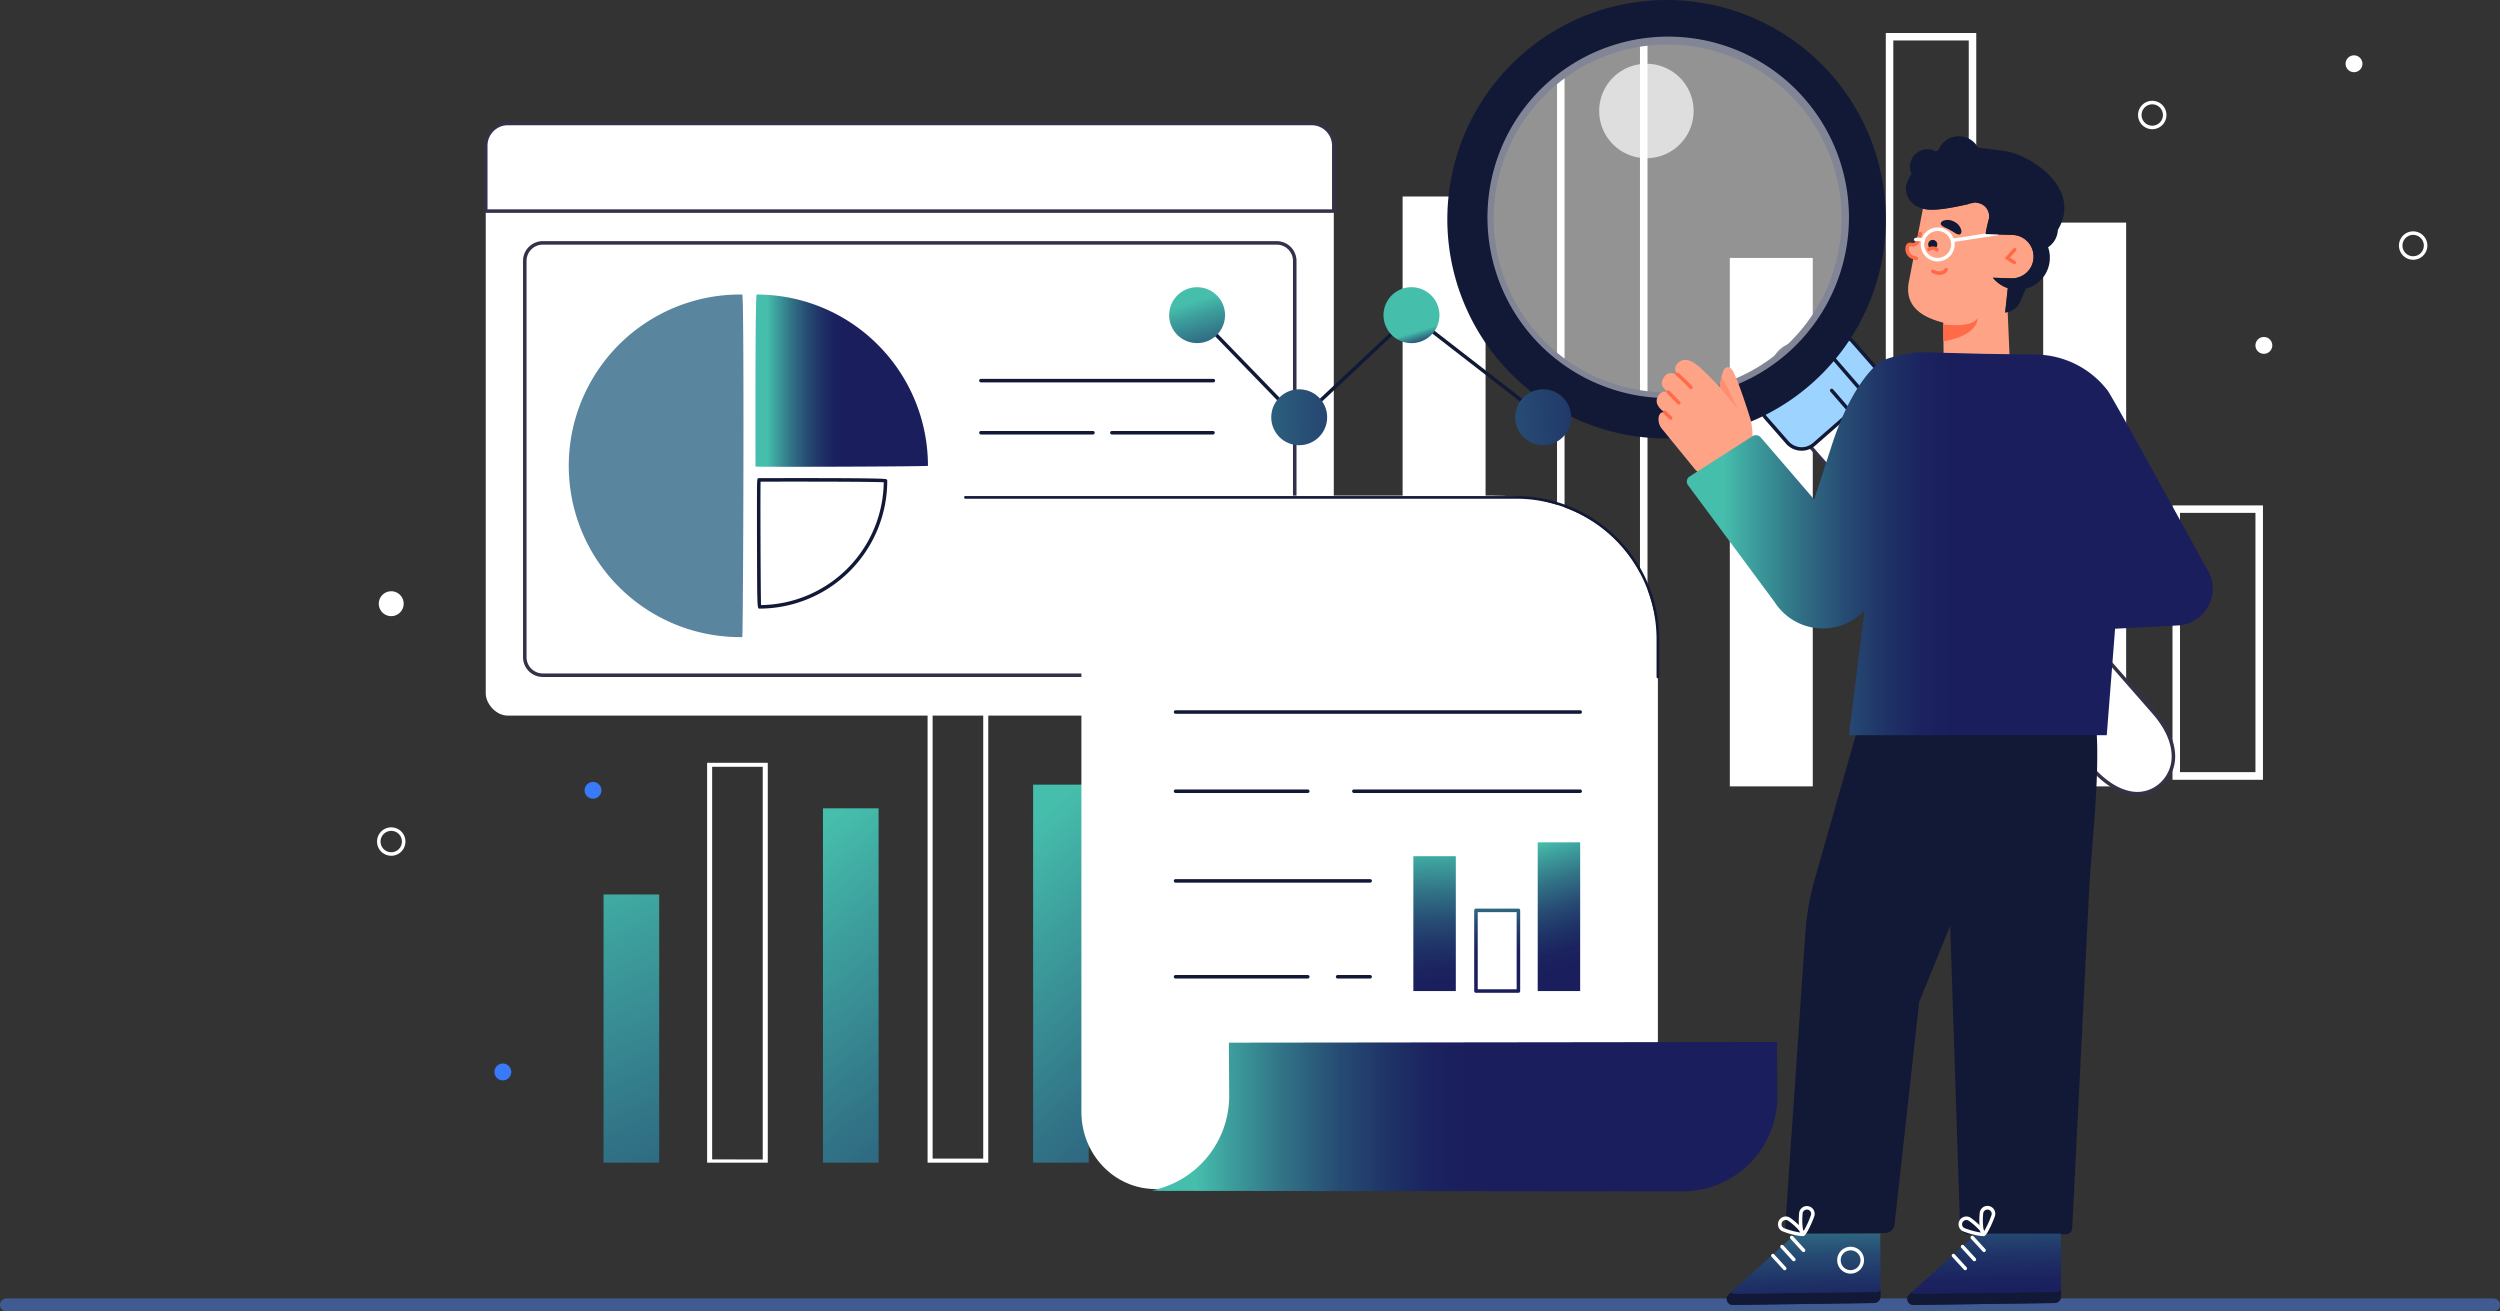
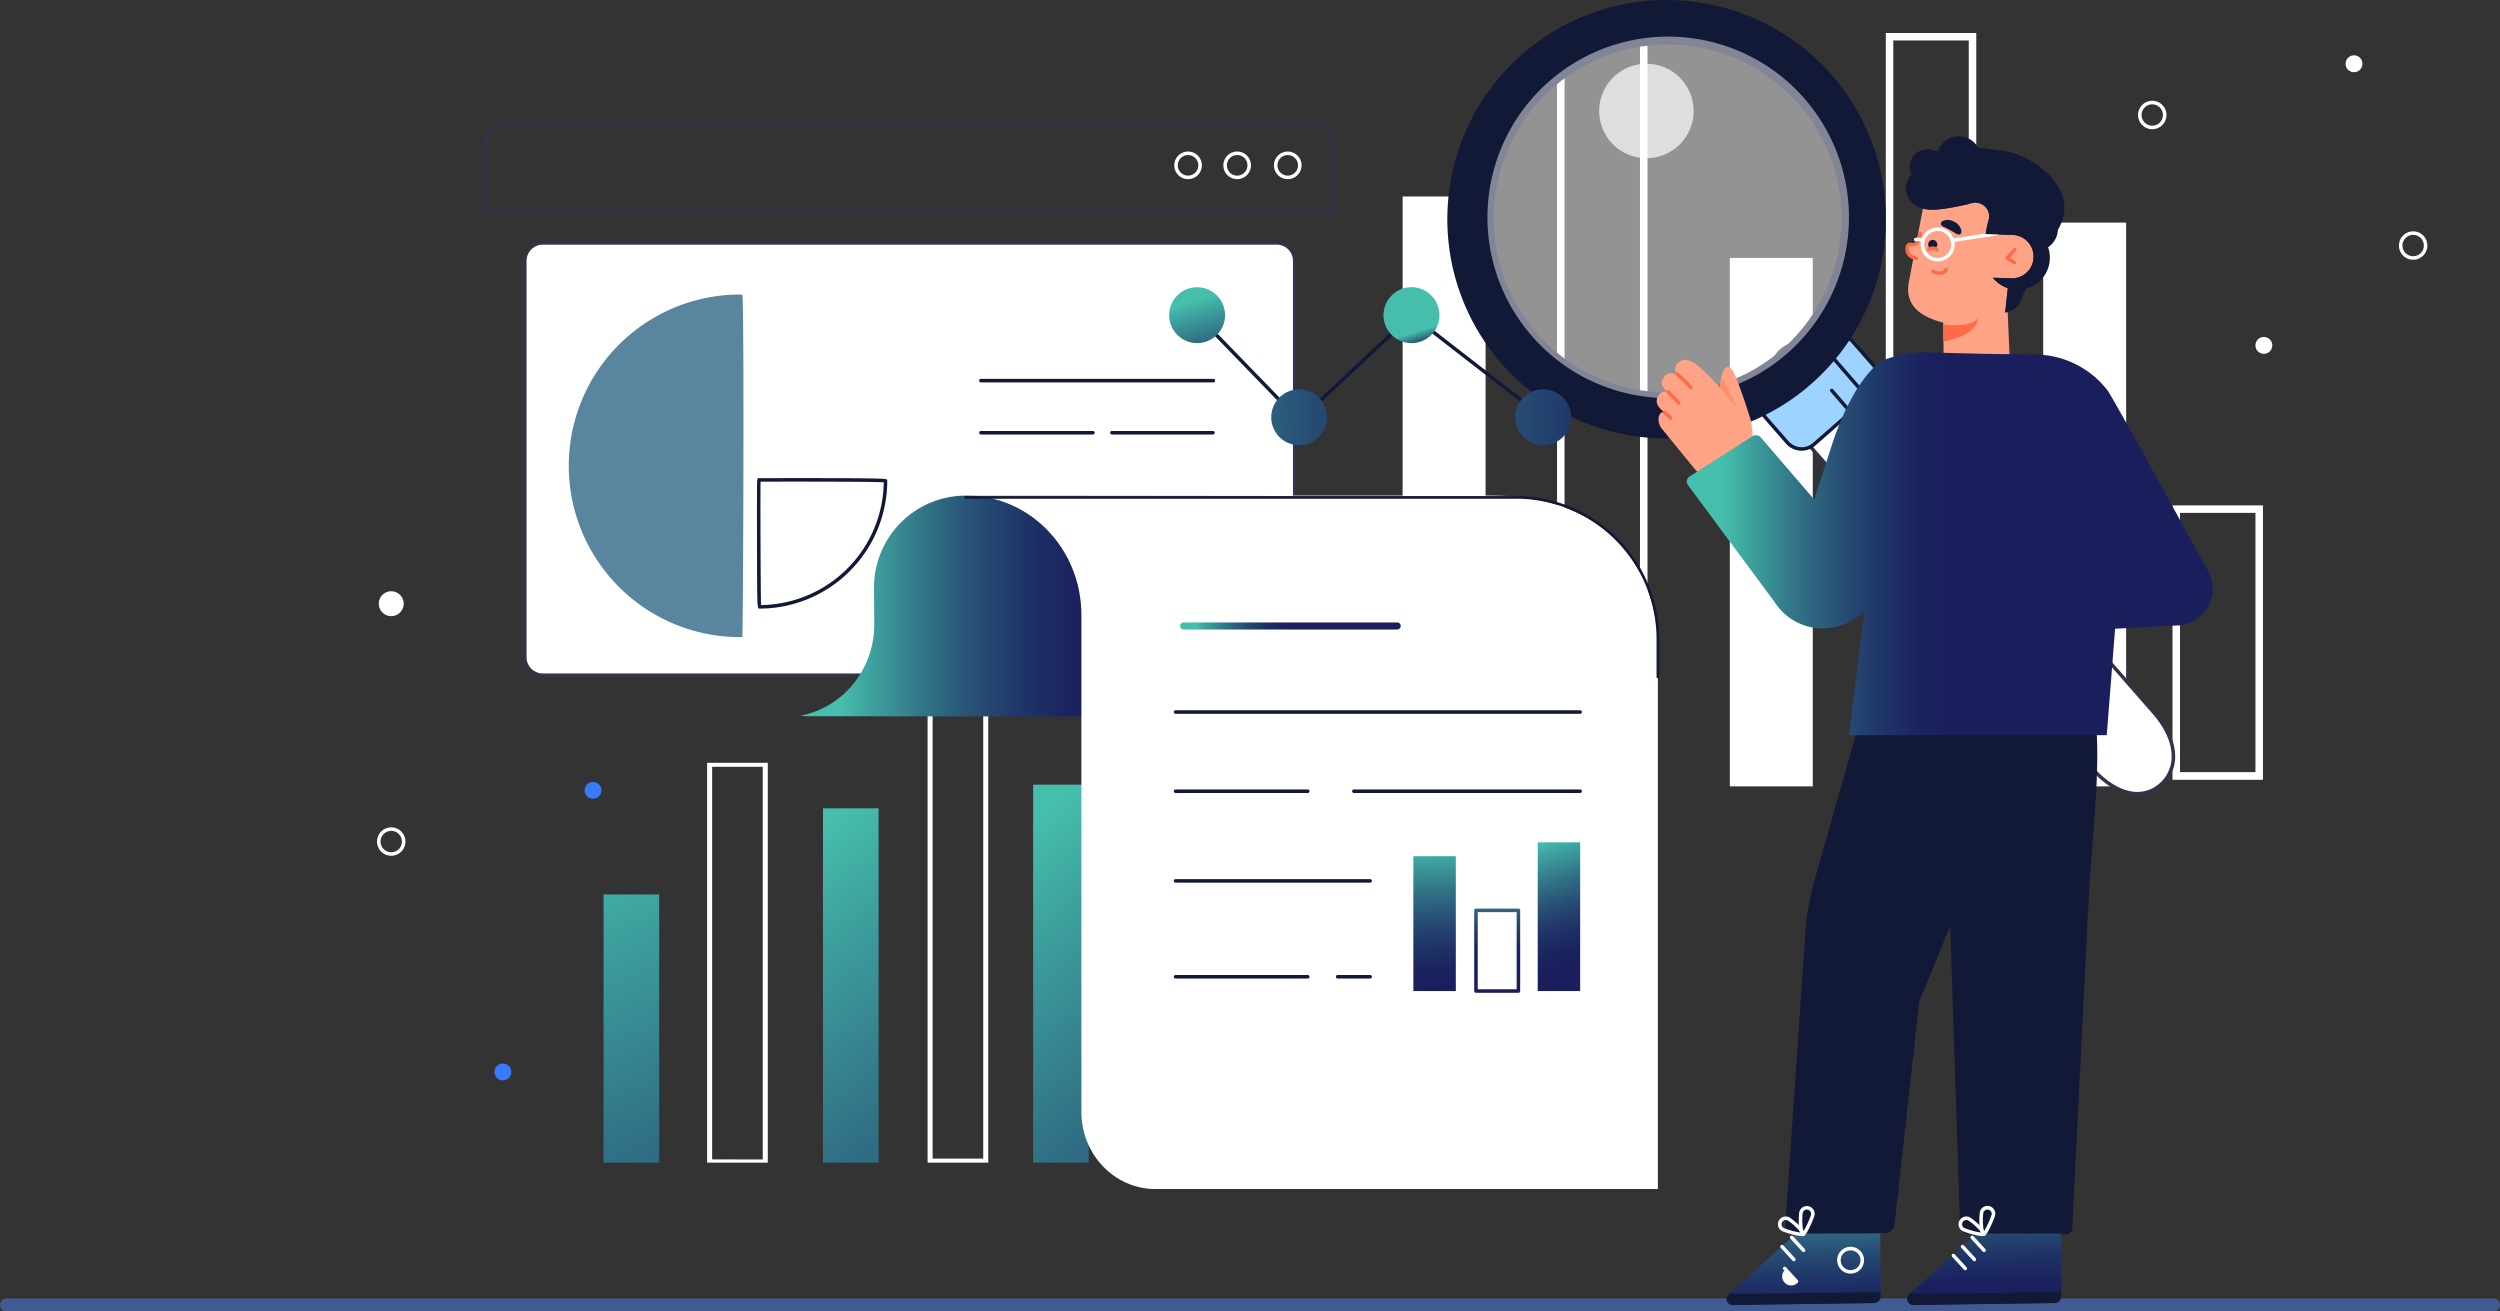
<svg xmlns="http://www.w3.org/2000/svg" xmlns:xlink="http://www.w3.org/1999/xlink" width="707.833" height="371.31" viewBox="0 0 707.833 371.31">
  <rect x="0" y="0" width="707.833" height="371.31" fill="#333333" stroke="none" />
  <defs>
    <linearGradient id="linear-gradient" x1="0.369" y1="-0.904" x2="1.171" y2="7.701" gradientUnits="objectBoundingBox">
      <stop offset="0.069" stop-color="#46beac" />
      <stop offset="0.12" stop-color="#3da09d" />
      <stop offset="0.21" stop-color="#317286" />
      <stop offset="0.296" stop-color="#274d74" />
      <stop offset="0.376" stop-color="#1f3367" />
      <stop offset="0.447" stop-color="#1b235f" />
      <stop offset="0.503" stop-color="#1a1e5d" />
    </linearGradient>
    <linearGradient id="linear-gradient-2" x1="0.385" y1="-0.373" x2="1.187" y2="5.732" xlink:href="#linear-gradient" />
    <linearGradient id="linear-gradient-3" x1="0.383" y1="-0.453" x2="1.185" y2="6.06" xlink:href="#linear-gradient" />
    <linearGradient id="linear-gradient-4" x1="0.378" y1="-1.44" x2="0.674" y2="3.218" xlink:href="#linear-gradient" />
    <linearGradient id="linear-gradient-5" x1="0.4" y1="-1.1" x2="0.696" y2="3.559" xlink:href="#linear-gradient" />
    <linearGradient id="linear-gradient-6" x1="0" y1="0.5" x2="1" y2="0.5" xlink:href="#linear-gradient" />
    <linearGradient id="linear-gradient-12" x1="0.491" y1="-0.248" x2="0.521" y2="2.196" xlink:href="#linear-gradient" />
    <linearGradient id="linear-gradient-13" x1="0.487" y1="-0.527" x2="0.515" y2="1.743" xlink:href="#linear-gradient" />
    <linearGradient id="linear-gradient-14" x1="0.44" y1="-0.176" x2="0.622" y2="1.867" xlink:href="#linear-gradient" />
    <linearGradient id="linear-gradient-15" x1="0.329" y1="-0.058" x2="1.743" y2="4.546" xlink:href="#linear-gradient" />
    <linearGradient id="linear-gradient-16" x1="-0.002" y1="-1.134" x2="1.412" y2="3.47" gradientUnits="objectBoundingBox">
      <stop offset="0.419" stop-color="#46beac" />
      <stop offset="0.429" stop-color="#3da09d" />
      <stop offset="0.446" stop-color="#317286" />
      <stop offset="0.463" stop-color="#274d74" />
      <stop offset="0.478" stop-color="#1f3367" />
      <stop offset="0.492" stop-color="#1b235f" />
      <stop offset="0.503" stop-color="#1a1e5d" />
    </linearGradient>
    <linearGradient id="linear-gradient-17" x1="-0.306" y1="-4.138" x2="2.531" y2="12.195" xlink:href="#linear-gradient" />
    <linearGradient id="linear-gradient-18" x1="-0.433" y1="-4.873" x2="2.403" y2="11.459" xlink:href="#linear-gradient" />
  </defs>
  <g id="Group_774" data-name="Group 774" transform="translate(-760.667 -757.252)">
    <g id="Group_100" data-name="Group 100" transform="translate(0.5 0.5)">
      <path id="Path_44" data-name="Path 44" d="M1466.167,1128.062H762a1.833,1.833,0,0,1,0-3.666h704.168a1.833,1.833,0,0,1,0,3.666Z" fill="#405b91" />
    </g>
    <g id="Group_534" data-name="Group 534" transform="translate(0.5 0.5)">
      <g id="Group_486" data-name="Group 486">
        <g id="Group_481" data-name="Group 481">
          <rect id="Rectangle_94" data-name="Rectangle 94" width="15.75" height="75.941" transform="translate(931.056 1010.006)" fill="url(#linear-gradient)" />
          <rect id="Rectangle_95" data-name="Rectangle 95" width="15.75" height="107.039" transform="translate(1052.678 978.909)" fill="url(#linear-gradient-2)" />
          <rect id="Rectangle_96" data-name="Rectangle 96" width="15.749" height="100.331" transform="translate(993.179 985.617)" fill="url(#linear-gradient-3)" />
          <path id="Path_274" data-name="Path 274" d="M960.375,972.725v113.223h17.176V972.725Zm1.425,112.3V973.853h14.326v111.174Z" fill="#fff" />
          <path id="Path_275" data-name="Path 275" d="M1022.8,942.905v143.043h17.176V942.905Zm1.425,141.879V944.331h14.326v140.453Z" fill="#fff" />
        </g>
        <g id="Group_482" data-name="Group 482">
          <rect id="Rectangle_97" data-name="Rectangle 97" width="23.487" height="167.016" transform="translate(1157.293 812.386)" fill="#fff" />
          <rect id="Rectangle_98" data-name="Rectangle 98" width="23.487" height="159.622" transform="translate(1338.662 819.78)" fill="#fff" />
          <rect id="Rectangle_99" data-name="Rectangle 99" width="23.486" height="149.618" transform="translate(1249.935 829.783)" fill="#fff" />
          <path id="Path_276" data-name="Path 276" d="M1201.016,766.09V979.4h25.613V766.09Zm2.125,211.577V768.216H1224.5V977.667Z" fill="#fff" />
          <path id="Path_277" data-name="Path 277" d="M1294.1,766.09V979.4h25.613V766.09Zm2.125,211.577V768.216h21.363V977.667Z" fill="#fff" />
          <path id="Path_278" data-name="Path 278" d="M1375.273,899.845v77.686h25.614V899.845Zm2.125,75.521v-73.4h21.363v73.4Z" fill="#fff" />
        </g>
        <g id="Group_485" data-name="Group 485">
          <g id="Group_483" data-name="Group 483">
            <path id="Path_279" data-name="Path 279" d="M1403.528,854.543a2.383,2.383,0,1,1-2.384-2.383A2.383,2.383,0,0,1,1403.528,854.543Z" fill="#fff" />
            <path id="Path_280" data-name="Path 280" d="M1429.051,774.807a2.384,2.384,0,1,1-2.384-2.384A2.384,2.384,0,0,1,1429.051,774.807Z" fill="#fff" />
            <path id="Path_281" data-name="Path 281" d="M1369.541,793.335a4.022,4.022,0,1,1,4.022-4.022A4.026,4.026,0,0,1,1369.541,793.335Zm0-7.043a3.022,3.022,0,1,0,3.022,3.021A3.025,3.025,0,0,0,1369.541,786.292Z" fill="#fff" />
            <path id="Path_282" data-name="Path 282" d="M1443.411,830.3a4.022,4.022,0,1,1,4.021-4.022A4.027,4.027,0,0,1,1443.411,830.3Zm0-7.044a3.022,3.022,0,1,0,3.021,3.022A3.026,3.026,0,0,0,1443.411,823.257Z" fill="#fff" />
          </g>
          <g id="Group_484" data-name="Group 484">
            <path id="Path_283" data-name="Path 283" d="M904.926,1060.257a2.384,2.384,0,1,1-2.384-2.384A2.383,2.383,0,0,1,904.926,1060.257Z" fill="#397afa" />
            <circle id="Ellipse_6" data-name="Ellipse 6" cx="2.384" cy="2.384" r="2.384" transform="translate(925.681 978.136)" fill="#397afa" />
            <path id="Path_284" data-name="Path 284" d="M870.938,999.048a4.022,4.022,0,1,1,4.023-4.021A4.024,4.024,0,0,1,870.938,999.048Zm0-7.044a3.022,3.022,0,1,0,3.023,3.023A3.025,3.025,0,0,0,870.938,992Z" fill="#fff" />
            <path id="Path_285" data-name="Path 285" d="M874.46,927.68a3.522,3.522,0,1,1-3.521-3.522A3.521,3.521,0,0,1,874.46,927.68Z" fill="#fff" />
          </g>
        </g>
      </g>
      <g id="Group_519" data-name="Group 519">
        <g id="Group_496" data-name="Group 496">
          <g id="Group_495" data-name="Group 495">
            <g id="Group_492" data-name="Group 492">
              <g id="Group_487" data-name="Group 487">
                <path id="Path_286" data-name="Path 286" d="M1371.922,978.945h0c4.9-4.288,5.311-12.181-1.912-20.431l-83.539-95.4c-7.225-8.25-17.051-11.462-21.948-7.174h0c-4.9,4.288-3.01,14.452,4.214,22.7l83.539,95.4C1359.5,982.292,1367.025,983.233,1371.922,978.945Z" fill="#fff" />
                <path id="Path_287" data-name="Path 287" d="M1365.363,981.958a11.857,11.857,0,0,1-2.5-.274c-3.678-.792-7.47-3.32-10.966-7.313l-83.539-95.4c-7.393-8.445-9.263-18.945-4.167-23.408s15.26-1.222,22.652,7.221l83.539,95.4c3.475,3.968,5.419,8.118,5.625,12a11.086,11.086,0,0,1-3.759,9.132A10.257,10.257,0,0,1,1365.363,981.958Zm-95.276-127.433a7.756,7.756,0,0,0-5.235,1.786c-4.68,4.1-2.769,13.967,4.261,22l83.539,95.4c3.354,3.83,6.958,6.248,10.425,6.995a9.454,9.454,0,0,0,8.516-2.138h0a10.111,10.111,0,0,0,3.418-8.327c-.193-3.659-2.052-7.6-5.377-11.4l-83.54-95.4C1281.142,857.784,1274.95,854.525,1270.087,854.525Z" fill="#353148" />
              </g>
              <g id="Group_491" data-name="Group 491">
                <g id="Group_488" data-name="Group 488">
                  <path id="Rectangle_100" data-name="Rectangle 100" d="M5.374,0H27.368a5.373,5.373,0,0,1,5.373,5.373v9.261a5.375,5.375,0,0,1-5.375,5.375H5.374A5.374,5.374,0,0,1,0,14.635V5.374A5.374,5.374,0,0,1,5.374,0Z" transform="translate(1294.391 864.505) rotate(138.794)" fill="#9dd3ff" />
                  <path id="Path_288" data-name="Path 288" d="M1270.269,884.365c-.132,0-.264-.005-.4-.013a5.828,5.828,0,0,1-4.03-1.993l-6.1-6.967a5.88,5.88,0,0,1,.551-8.288l16.545-14.487a5.872,5.872,0,0,1,8.289.549l6.1,6.966a5.87,5.87,0,0,1-.549,8.287l-16.547,14.491A5.831,5.831,0,0,1,1270.269,884.365Zm10.431-32.2a4.839,4.839,0,0,0-3.2,1.208l-16.545,14.486a4.88,4.88,0,0,0-.457,6.878l6.1,6.968a4.875,4.875,0,0,0,6.879.457l16.548-14.491a4.872,4.872,0,0,0,.455-6.876l-6.1-6.966a4.842,4.842,0,0,0-3.345-1.653C1280.919,852.165,1280.809,852.161,1280.7,852.161Zm-6.9,30.373h0Z" fill="#121936" />
                </g>
                <g id="Group_489" data-name="Group 489">
                  <line id="Line_1" data-name="Line 1" x2="10.748" y2="12.408" transform="translate(1277.791 856.482)" fill="#708cf5" />
                  <path id="Path_289" data-name="Path 289" d="M1288.539,869.39a.5.5,0,0,1-.378-.173l-10.748-12.408a.5.5,0,1,1,.756-.654l10.748,12.408a.5.5,0,0,1-.378.827Z" fill="#121936" />
                </g>
                <g id="Group_490" data-name="Group 490">
                  <line id="Line_2" data-name="Line 2" x2="5.374" y2="6.204" transform="translate(1278.795 867.311)" fill="#708cf5" />
                  <path id="Path_290" data-name="Path 290" d="M1284.169,874.015a.5.5,0,0,1-.378-.173l-5.374-6.2a.5.5,0,1,1,.756-.654l5.374,6.2a.5.5,0,0,1-.378.827Z" fill="#121936" />
                </g>
              </g>
            </g>
            <g id="Group_494" data-name="Group 494">
              <g id="Group_493" data-name="Group 493">
                <path id="Path_291" data-name="Path 291" d="M1185.329,859.717a62.073,62.073,0,1,0,5.808-87.591A62.072,62.072,0,0,0,1185.329,859.717Zm14.559-78.161a49.243,49.243,0,1,1-4.607,69.487A49.244,49.244,0,0,1,1199.888,781.556Z" fill="#121936" />
              </g>
            </g>
            <path id="Path_292" data-name="Path 292" d="M1193.989,852.009a51.177,51.177,0,1,0,4.789-72.217A51.178,51.178,0,0,0,1193.989,852.009Z" fill="#fff" opacity="0.47" />
            <path id="Path_293" data-name="Path 293" d="M1216.259,796.982a13.369,13.369,0,1,0,1.251-18.865A13.37,13.37,0,0,0,1216.259,796.982Z" fill="#fff" opacity="0.69" />
          </g>
        </g>
        <g id="Group_499" data-name="Group 499">
          <path id="Path_294" data-name="Path 294" d="M1350.749,945.029c-.146-.581-57.708-6.321-57.708-6.321l-19.034,66.9a75.692,75.692,0,0,0-2.776,16.591l-5.589,81.527a2.3,2.3,0,0,0,2.326,2.46l25.929-.321a2.736,2.736,0,0,0,2.685-2.433l6.978-63.012,8.778-21.543,2.774,84.816a2.618,2.618,0,0,0,2.653,2.533l27.383-.009a1.732,1.732,0,0,0,1.725-1.579q2.338-46.737,4.678-93.476c.714-14.262,2.577-28.476,2.409-42.776A98.13,98.13,0,0,0,1350.749,945.029Z" fill="#121936" />
          <g id="Group_497" data-name="Group 497">
            <path id="Path_295" data-name="Path 295" d="M1319.842,1106.027l-1.262,1.087-17.829,16.115a1.725,1.725,0,0,0,1.181,3.005l39.929-.553a1.9,1.9,0,0,0,1.877-1.968l-.071-17.678Z" fill="url(#linear-gradient-4)" />
            <path id="Path_296" data-name="Path 296" d="M1300.751,1123.229l.62-.561a1.661,1.661,0,0,0,1.169.452l39.929-.552a1.89,1.89,0,0,0,1.265-.515l0,1.66a1.9,1.9,0,0,1-1.877,1.968l-39.929.553A1.725,1.725,0,0,1,1300.751,1123.229Z" fill="#121936" />
            <path id="Path_297" data-name="Path 297" d="M1321.924,1111.263a.5.5,0,0,1-.37-.162l-3.343-3.649a.5.5,0,1,1,.738-.676l3.344,3.649a.5.5,0,0,1-.032.706A.49.49,0,0,1,1321.924,1111.263Z" fill="#fff" />
            <path id="Path_298" data-name="Path 298" d="M1319.178,1113.852a.5.5,0,0,1-.369-.162l-3.342-3.649a.5.5,0,1,1,.738-.676l3.343,3.649a.5.5,0,0,1-.032.707A.494.494,0,0,1,1319.178,1113.852Z" fill="#fff" />
            <path id="Path_299" data-name="Path 299" d="M1316.6,1116.4a.5.5,0,0,1-.369-.162l-3.343-3.65a.5.5,0,0,1,.739-.675l3.343,3.649a.5.5,0,0,1-.032.707A.5.5,0,0,1,1316.6,1116.4Z" fill="#fff" />
            <path id="Path_300" data-name="Path 300" d="M1321.861,1106.763l-.314-.106c-1.336-.679-.91-6.252-.84-6.623a2.209,2.209,0,1,1,4.344.8h0c-.132.721-2.093,5.384-2.965,5.814Zm1.016-7.537a1.215,1.215,0,0,0-1.188.989,18.2,18.2,0,0,0,.179,5.241,25.163,25.163,0,0,0,2.2-4.8h0a1.214,1.214,0,0,0-1.192-1.431Z" fill="#fff" />
            <path id="Path_301" data-name="Path 301" d="M1321.263,1106.728a20.965,20.965,0,0,1-5.477-1.436,2.209,2.209,0,1,1,2.239-3.809h0c.569.335,3.826,2.9,4.165,4.26a.9.9,0,0,1-.084.712C1321.988,1106.65,1321.681,1106.728,1321.263,1106.728Zm-4.356-4.551a1.235,1.235,0,0,0-.306.039,1.21,1.21,0,0,0-.308,2.215,22.132,22.132,0,0,0,4.9,1.326,16.892,16.892,0,0,0-3.671-3.413A1.208,1.208,0,0,0,1316.907,1102.177Z" fill="#fff" />
          </g>
          <g id="Group_498" data-name="Group 498">
            <path id="Path_302" data-name="Path 302" d="M1268.716,1106.027l-1.262,1.087-17.829,16.115a1.725,1.725,0,0,0,1.181,3.005l39.929-.553a1.9,1.9,0,0,0,1.878-1.968l-.072-17.678Z" fill="url(#linear-gradient-5)" />
            <path id="Path_303" data-name="Path 303" d="M1249.625,1123.229l.62-.561a1.664,1.664,0,0,0,1.169.452l39.929-.552a1.889,1.889,0,0,0,1.265-.515l.005,1.66a1.905,1.905,0,0,1-1.878,1.968l-39.929.553A1.725,1.725,0,0,1,1249.625,1123.229Z" fill="#121936" />
            <path id="Path_304" data-name="Path 304" d="M1284.125,1117.361a3.8,3.8,0,0,1-3.72-3.088h0a3.8,3.8,0,1,1,6.865,1.429,3.823,3.823,0,0,1-3.145,1.66Zm-2.738-3.275a2.8,2.8,0,1,0,2.226-3.267,2.779,2.779,0,0,0-2.226,3.267Z" fill="#fff" />
            <path id="Path_305" data-name="Path 305" d="M1270.8,1111.263a.5.5,0,0,1-.37-.162l-3.343-3.649a.5.5,0,0,1,.738-.676l3.344,3.649a.5.5,0,0,1-.032.706A.49.49,0,0,1,1270.8,1111.263Z" fill="#fff" />
            <path id="Path_306" data-name="Path 306" d="M1268.053,1113.852a.5.5,0,0,1-.369-.162l-3.343-3.649a.5.5,0,0,1,.738-.676l3.344,3.649a.5.5,0,0,1-.032.707A.494.494,0,0,1,1268.053,1113.852Z" fill="#fff" />
-             <path id="Path_307" data-name="Path 307" d="M1265.471,1116.4a.5.5,0,0,1-.369-.162l-3.343-3.65a.5.5,0,0,1,.739-.675l3.343,3.649a.5.5,0,0,1-.032.707A.494.494,0,0,1,1265.471,1116.4Z" fill="#fff" />
+             <path id="Path_307" data-name="Path 307" d="M1265.471,1116.4a.5.5,0,0,1-.369-.162a.5.5,0,0,1,.739-.675l3.343,3.649a.5.5,0,0,1-.032.707A.494.494,0,0,1,1265.471,1116.4Z" fill="#fff" />
            <path id="Path_308" data-name="Path 308" d="M1270.736,1106.763l-.314-.106c-1.337-.679-.911-6.252-.841-6.623a2.209,2.209,0,0,1,4.345.8h0c-.133.721-2.094,5.384-2.965,5.814Zm1.017-7.536a1.213,1.213,0,0,0-1.19.988,18.2,18.2,0,0,0,.18,5.241,25.214,25.214,0,0,0,2.2-4.8h0a1.208,1.208,0,0,0-1.19-1.43Z" fill="#fff" />
            <path id="Path_309" data-name="Path 309" d="M1270.137,1106.729a20.969,20.969,0,0,1-5.477-1.437,2.209,2.209,0,1,1,2.239-3.809h0c.57.335,3.827,2.9,4.166,4.26a.9.9,0,0,1-.084.713C1270.861,1106.65,1270.554,1106.729,1270.137,1106.729Zm-4.355-4.551a1.209,1.209,0,0,0-.614,2.253,22.128,22.128,0,0,0,4.9,1.327,16.794,16.794,0,0,0-3.67-3.414h0A1.2,1.2,0,0,0,1265.782,1102.178Z" fill="#fff" />
          </g>
        </g>
        <g id="Group_518" data-name="Group 518">
          <g id="Group_501" data-name="Group 501">
            <g id="Group_500" data-name="Group 500">
              <path id="Path_310" data-name="Path 310" d="M1235.625,863.2c-1.612-.933-3.453-1.428-4.486.648-1.2,1.739.112,3.085,1.671,4.157-1.068-.517-2.152-.643-2.909.55-1.6,1.974-.1,3.833,1.629,4.962-1.951-.573-2.487,2.807-.7,4.782l9.137,11.2c1.914,2.47,8.217,3.482,10.216,3.853a1.811,1.811,0,0,0,1.221-.192c4.216-2.364,5.9-10.579,4.456-17.495,0,0-3.194-10.347-4.927-13.614a3.481,3.481,0,0,0-.676-.972,1.28,1.28,0,0,0-1.087-.361,1.7,1.7,0,0,0-1.058,1.051,13.409,13.409,0,0,0-.967,4.678c-.975-1-2.011-2.079-3.129-3.272-2.538-2.345-6.248-6.728-9.122-3.229C1234,861.244,1234.643,862.342,1235.625,863.2Z" fill="#ffa386" />
              <path id="Path_311" data-name="Path 311" d="M1247.144,866.445l4.983,6.073s-3.6-7.957-4.6-8.972Z" fill="#ff6a48" opacity="0.36" />
            </g>
            <path id="Path_312" data-name="Path 312" d="M1238.928,866.95a.5.5,0,0,1-.361-.154,48.035,48.035,0,0,0-3.738-3.635.5.5,0,0,1,.508-.862,46.835,46.835,0,0,1,3.953,3.806.5.5,0,0,1-.362.845Z" fill="#ff6a48" />
            <path id="Path_313" data-name="Path 313" d="M1235.491,871.293a.5.5,0,0,1-.356-.147l-3-3.028a.5.5,0,0,1,.711-.7l3,3.027a.5.5,0,0,1-.355.852Z" fill="#ff6a48" />
            <path id="Path_314" data-name="Path 314" d="M1233.182,875.61a.5.5,0,0,1-.347-.14l-1.653-1.595a.5.5,0,0,1,.7-.72l1.652,1.595a.5.5,0,0,1-.348.86Z" fill="#ff6a48" />
          </g>
          <g id="Group_516" data-name="Group 516">
            <g id="Group_515" data-name="Group 515">
              <g id="Group_514" data-name="Group 514">
                <g id="Group_513" data-name="Group 513">
                  <g id="Group_512" data-name="Group 512">
                    <path id="Path_315" data-name="Path 315" d="M1328.633,838.33a9.06,9.06,0,0,1-4.213-2.944l5.232.168a5.939,5.939,0,0,0,2.212-.35l.075-.025a5.983,5.983,0,0,0,.843-.392c.039-.021.078-.043.116-.066a6.029,6.029,0,0,0,.75-.515l.089-.077a6.076,6.076,0,0,0,.678-.654l0,0a6.119,6.119,0,0,0,.557-.753c.022-.034.045-.066.066-.1a6.155,6.155,0,0,0,.407-.8c.021-.05.042-.1.062-.153a6.082,6.082,0,0,0,.266-.87c.01-.047.017-.094.026-.141a6.1,6.1,0,0,0,.118-.973l0-.139a6.036,6.036,0,0,0-.023-.715c-.006-.072-.017-.142-.026-.212-.02-.168-.046-.334-.081-.5-.015-.073-.031-.145-.048-.217q-.066-.262-.153-.516c-.017-.047-.031-.1-.048-.144a6.1,6.1,0,0,0-.284-.646l-.01-.018a6.343,6.343,0,0,0-.344-.579l-.079-.113q-.167-.238-.356-.461l-.08-.094a6.2,6.2,0,0,0-1.065-.955h0a6.024,6.024,0,0,0-3.279-1.1l-7.684-.247a32.488,32.488,0,0,1,.862-4.032,3.817,3.817,0,0,0-4.555-4.732c-8.237,1.948-11.445,2.042-13.357,1.716-.252-.043-.481-.093-.7-.147l-3.9,20.3c-1.5,6.868,2.972,10.266,9.663,11.969l.087,8.234c.06,5.641,4.1,10.2,8.977,10.131l.2,0c4.877-.07,9.563-3.352,9.5-8.993l-.526-12.374a4.614,4.614,0,0,1-.729.123Z" fill="#ffa386" />
                    <g id="Group_511" data-name="Group 511">
                      <path id="Path_316" data-name="Path 316" d="M1331.864,835.2a6.083,6.083,0,0,1-.953.257A6.083,6.083,0,0,0,1331.864,835.2Z" fill="none" />
                      <path id="Path_317" data-name="Path 317" d="M1330.486,831.583a.49.49,0,0,1-.271-.081l-2.477-1.605,2.5-2.8a.5.5,0,0,1,.746.667l-1.725,1.927,1.5.971a.5.5,0,0,1-.272.919Z" fill="#ff6a48" />
                      <g id="Group_508" data-name="Group 508">
                        <path id="Path_318" data-name="Path 318" d="M1306.1,825.919a1.288,1.288,0,1,0,1.331-1.243A1.288,1.288,0,0,0,1306.1,825.919Z" fill="#121936" />
                        <path id="Path_319" data-name="Path 319" d="M1309.346,834.593a4.752,4.752,0,0,1-2.14-.6.5.5,0,1,1,.457-.89,2.819,2.819,0,0,0,2.423.332,1.4,1.4,0,0,0,.632-.568.5.5,0,0,1,.9.439,2.4,2.4,0,0,1-1.372,1.142A2.825,2.825,0,0,1,1309.346,834.593Z" fill="#ff6a48" />
                        <g id="Group_507" data-name="Group 507">
                          <g id="Group_506" data-name="Group 506">
                            <g id="Group_505" data-name="Group 505">
                              <g id="Group_504" data-name="Group 504">
                                <g id="Group_503" data-name="Group 503">
                                  <g id="Group_502" data-name="Group 502">
                                    <path id="Path_320" data-name="Path 320" d="M1314.777,823.163a3.055,3.055,0,0,1-1.284-.573c-.423-.268-.854-.526-1.238-.736s-.834-.434-1.288-.645a3.055,3.055,0,0,1-1.174-.771c-.245-.335-.139-.851.546-1.182a3.685,3.685,0,0,1,3.2.31,3.606,3.606,0,0,1,1.963,2.512C1315.58,822.828,1315.194,823.191,1314.777,823.163Z" fill="#121936" />
                                  </g>
                                </g>
                              </g>
                            </g>
                          </g>
                        </g>
                        <path id="Path_321" data-name="Path 321" d="M1308.566,827.95a.5.5,0,0,1-.331-.125,1.309,1.309,0,0,0-1.649-.055.5.5,0,1,1-.577-.817,2.315,2.315,0,0,1,2.891.126.5.5,0,0,1-.334.871Z" fill="#ff6a48" />
                      </g>
                      <path id="Path_322" data-name="Path 322" d="M1310.364,848.606s8.114,1.163,9.728-1.815h0s.436,4.88-9.677,6.6Z" fill="#ff6a48" />
                      <g id="Group_509" data-name="Group 509">
                        <path id="Path_323" data-name="Path 323" d="M1303.9,822.872l-.7,2.129a1.549,1.549,0,0,1-1.956.985h0a.774.774,0,0,0-.978.492h0a2.5,2.5,0,0,0,1.593,3.163l.862.285" fill="#ffa386" />
                        <path id="Path_324" data-name="Path 324" d="M1302.72,830.426a.513.513,0,0,1-.157-.025l-.863-.285a3.008,3.008,0,0,1-1.909-3.8,1.274,1.274,0,0,1,1.609-.81,1.047,1.047,0,0,0,1.324-.666l.7-2.13a.5.5,0,1,1,.95.314l-.7,2.129a2.048,2.048,0,0,1-2.587,1.3.276.276,0,0,0-.347.174,2.007,2.007,0,0,0,1.274,2.533l.864.285a.5.5,0,0,1-.158.974Z" fill="#ff6a48" />
                      </g>
                      <g id="Group_510" data-name="Group 510">
                        <path id="Path_325" data-name="Path 325" d="M1308.783,830.772a4.809,4.809,0,1,1,4.809-4.809A4.815,4.815,0,0,1,1308.783,830.772Zm0-8.618a3.809,3.809,0,1,0,3.809,3.809A3.814,3.814,0,0,0,1308.783,822.154Z" fill="#fff" />
                        <path id="Path_326" data-name="Path 326" d="M1313.091,825.3a.5.5,0,0,1-.076-.994l12.495-1.931a.5.5,0,1,1,.153.988l-12.495,1.931A.506.506,0,0,1,1313.091,825.3Z" fill="#fff" />
                        <path id="Path_327" data-name="Path 327" d="M1304.634,825.3a.5.5,0,0,1-.233-.058,3.144,3.144,0,0,0-1.73-.167.5.5,0,0,1-.187-.982,4.172,4.172,0,0,1,2.382.264.5.5,0,0,1-.232.943Z" fill="#fff" />
                      </g>
                    </g>
                  </g>
                  <path id="Path_328" data-name="Path 328" d="M1327.716,799.5l-7.522-.99a6.207,6.207,0,0,0-11.2.762c-.238.1-.47.225-.7.342a4.968,4.968,0,0,0-6.935,6.363,16.4,16.4,0,0,0-1.533,3.213,5.954,5.954,0,0,0,4.193,6.475c.192.058.39.114.6.166s.446.1.7.147c1.912.326,5.12.232,13.357-1.716a3.817,3.817,0,0,1,4.555,4.732,32.488,32.488,0,0,0-.862,4.032l7.684.247a6.024,6.024,0,0,1,3.279,1.1,6.2,6.2,0,0,1,1.065.955l.08.094q.189.222.356.461l.079.113a6.128,6.128,0,0,1,.344.579l.01.018a6.186,6.186,0,0,1,.284.646c.017.048.031.1.048.144.058.17.11.341.153.516.017.072.033.144.048.217.034.163.061.329.081.5.009.07.02.14.026.212a6.036,6.036,0,0,1,.023.715l0,.139a6.1,6.1,0,0,1-.118.973c-.009.047-.016.094-.026.141a6.082,6.082,0,0,1-.266.87c-.02.052-.041.1-.062.153a6.155,6.155,0,0,1-.407.8c-.021.034-.044.066-.066.1a6.119,6.119,0,0,1-.557.753l0,0a6.076,6.076,0,0,1-.678.654l-.089.077a6.1,6.1,0,0,1-.75.515c-.038.023-.077.045-.116.066a6.1,6.1,0,0,1-.843.392l-.075.025a5.939,5.939,0,0,1-2.212.35l-5.232-.168a9.06,9.06,0,0,0,4.213,2.944l-.742,6.89a4.614,4.614,0,0,0,.729-.123,5.2,5.2,0,0,0,.989-.325,5.01,5.01,0,0,0,2.533-2.563l1.611-3.714a9.059,9.059,0,0,0,6.283-11.741,6.2,6.2,0,0,0,2.767-4.9C1349.95,809.766,1334.564,800.4,1327.716,799.5Z" fill="#121936" />
                </g>
              </g>
            </g>
          </g>
          <g id="Group_517" data-name="Group 517">
            <path id="Path_329" data-name="Path 329" d="M1384.773,917.438s-26.342-48.129-27.879-50.128a26.063,26.063,0,0,0-20.3-10.173l-15.078-.21-17.2-.445c-2.67,0-10.453,1.406-12.446,3.183-6.233,5.555-10.512,15.314-12.953,22.828l-5.095,15.686-15.1-17.556a1.846,1.846,0,0,0-2.4-.35l-17.784,11.4a1.7,1.7,0,0,0-.447,2.436l24.548,33.131a16.185,16.185,0,0,0,25.431,2.33l-4.411,35.349h73l2.361-30.154,17.768-.927A10.419,10.419,0,0,0,1384.773,917.438Z" fill="url(#linear-gradient-6)" />
          </g>
        </g>
      </g>
      <g id="Group_533" data-name="Group 533">
        <g id="Group_527" data-name="Group 527">
          <g id="Group_523" data-name="Group 523">
-             <rect id="Rectangle_101" data-name="Rectangle 101" width="240.111" height="167.653" rx="6.263" transform="translate(897.698 791.712)" fill="#fff" />
            <g id="Group_522" data-name="Group 522">
              <g id="Group_520" data-name="Group 520">
                <path id="Path_330" data-name="Path 330" d="M1131.546,791.712H903.96a6.263,6.263,0,0,0-6.262,6.263v18.543h240.111V797.975A6.263,6.263,0,0,0,1131.546,791.712Z" fill="url(#linear-gradient-6)" />
                <path id="Path_331" data-name="Path 331" d="M1137.808,817.018H897.7a.5.5,0,0,1-.5-.5V797.975a6.771,6.771,0,0,1,6.763-6.763h227.585a6.771,6.771,0,0,1,6.762,6.763v18.543A.5.5,0,0,1,1137.808,817.018Zm-239.61-1h239.11V797.975a5.769,5.769,0,0,0-5.762-5.763H903.961a5.769,5.769,0,0,0-5.763,5.763Z" fill="#353148" />
              </g>
              <g id="Group_521" data-name="Group 521">
                <path id="Path_332" data-name="Path 332" d="M1096.549,807.474a3.908,3.908,0,1,1,3.907-3.908A3.912,3.912,0,0,1,1096.549,807.474Zm0-6.815a2.908,2.908,0,1,0,2.907,2.907A2.911,2.911,0,0,0,1096.549,800.659Z" fill="#fff" />
                <path id="Path_333" data-name="Path 333" d="M1110.451,807.474a3.908,3.908,0,1,1,3.907-3.908A3.912,3.912,0,0,1,1110.451,807.474Zm0-6.815a2.908,2.908,0,1,0,2.907,2.907A2.91,2.91,0,0,0,1110.451,800.659Z" fill="#fff" />
                <path id="Path_334" data-name="Path 334" d="M1124.772,807.474a3.908,3.908,0,1,1,3.908-3.908A3.912,3.912,0,0,1,1124.772,807.474Zm0-6.815a2.908,2.908,0,1,0,2.908,2.907A2.911,2.911,0,0,0,1124.772,800.659Z" fill="#fff" />
              </g>
            </g>
          </g>
          <g id="Group_524" data-name="Group 524">
            <rect id="Rectangle_102" data-name="Rectangle 102" width="217.996" height="122.4" rx="5.099" transform="translate(908.755 825.524)" fill="#fff" />
            <path id="Path_335" data-name="Path 335" d="M1121.652,948.424h-207.8a5.6,5.6,0,0,1-5.6-5.6v-112.2a5.6,5.6,0,0,1,5.6-5.6h207.8a5.606,5.606,0,0,1,5.6,5.6v112.2A5.605,5.605,0,0,1,1121.652,948.424Zm-207.8-122.4a4.6,4.6,0,0,0-4.6,4.6v112.2a4.6,4.6,0,0,0,4.6,4.6h207.8a4.6,4.6,0,0,0,4.6-4.6v-112.2a4.6,4.6,0,0,0-4.6-4.6Z" fill="#353148" />
          </g>
          <g id="Group_525" data-name="Group 525">
            <path id="Path_336" data-name="Path 336" d="M970.325,937.136a48.5,48.5,0,1,1,0-96.992C970.934,840.144,970.6,937.136,970.325,937.136Z" fill="#59869e" />
-             <path id="Path_337" data-name="Path 337" d="M1022.9,888.64a48.5,48.5,0,0,0-48.5-48.5c-.314,0-.378,23.675-.328,48.7C974.071,889.022,1022.9,888.848,1022.9,888.64Z" fill="url(#linear-gradient-6)" />
            <path id="Path_338" data-name="Path 338" d="M975.181,929.073c-.634,0-.634,0-.683-18.484-.012-4.491-.014-8.982-.008-12.35.012-6.107.012-6.107.542-6.11,35.75-.07,35.978.16,36.2.384a.507.507,0,0,1,.15.358A36.244,36.244,0,0,1,975.181,929.073Zm.331-35.945c-.09,3.966.013,31.254.132,34.942a35.241,35.241,0,0,0,34.737-34.764C1008,893.158,994.979,893.09,975.512,893.128Z" fill="#121936" />
          </g>
          <g id="Group_526" data-name="Group 526">
            <path id="Path_339" data-name="Path 339" d="M1103.7,865.019h-65.8a.5.5,0,0,1,0-1h65.8a.5.5,0,0,1,0,1Z" fill="#121936" />
            <path id="Path_340" data-name="Path 340" d="M1069.611,879.775h-31.7a.5.5,0,0,1,0-1h31.7a.5.5,0,0,1,0,1Z" fill="#121936" />
            <path id="Path_341" data-name="Path 341" d="M1103.6,879.775h-28.62a.5.5,0,0,1,0-1h28.62a.5.5,0,0,1,0,1Z" fill="#121936" />
          </g>
        </g>
        <g id="Group_531" data-name="Group 531">
          <g id="Group_528" data-name="Group 528">
            <path id="Path_342" data-name="Path 342" d="M1153.925,897.218c-2.205-.051-3.957-.005-3.957-.005l-116.513-.134a25.985,25.985,0,0,0-25.485,21.832h-.106l0,.694a26.165,26.165,0,0,0-.233,3.616l.061,9.933a26.645,26.645,0,0,1-8.839,20.3,26,26,0,0,1-12.075,5.962,21.613,21.613,0,0,0,2.889.122c2.2.051,3.957.005,3.957.005l116.513.134a25.985,25.985,0,0,0,25.485-21.832h.106l0-.7a26.149,26.149,0,0,0,.233-3.615l-.085-13.753a26.475,26.475,0,0,1,20.938-22.44A21.6,21.6,0,0,0,1153.925,897.218Z" fill="url(#linear-gradient-6)" />
            <path id="Path_343" data-name="Path 343" d="M1182.924,897.08h-149.01c17.912,0,32.433,15.13,32.433,33.795v140.7c0,12.056,9.38,21.83,20.95,21.83h142.271V945.683C1231.388,920.266,1217.179,897.08,1182.924,897.08Z" fill="#fff" />
            <path id="Path_344" data-name="Path 344" d="M1229.568,948.8a.375.375,0,0,1-.375-.375V937.694a39.787,39.787,0,0,0-39.742-39.742H1033.509a.375.375,0,0,1,0-.75h155.942a40.538,40.538,0,0,1,40.492,40.492V948.43A.375.375,0,0,1,1229.568,948.8Z" fill="#121936" />
            <path id="Path_345" data-name="Path 345" d="M1263.3,1051.77l-155.2.194.094,15.1a27.307,27.307,0,0,1-21.872,26.734,22.28,22.28,0,0,0,2.985.126c2.277.054,4.087.006,4.087.006l120.357.138c.271,0,.54-.016.81-.025l22.159.025a26.839,26.839,0,0,0,26.672-27Z" fill="url(#linear-gradient-6)" />
          </g>
          <g id="Group_530" data-name="Group 530">
            <path id="Path_346" data-name="Path 346" d="M1207.564,958.852H1093.012a.5.5,0,0,1,0-1h114.552a.5.5,0,0,1,0,1Z" fill="#121936" />
            <path id="Path_347" data-name="Path 347" d="M1155.752,934.984h-60.463a1,1,0,0,1,0-2h60.463a1,1,0,0,1,0,2Z" fill="url(#linear-gradient-6)" />
            <path id="Path_348" data-name="Path 348" d="M1148.095,1006.657h-55.083a.5.5,0,0,1,0-1h55.083a.5.5,0,0,1,0,1Z" fill="#121936" />
            <path id="Path_349" data-name="Path 349" d="M1130.435,981.271h-37.423a.5.5,0,0,1,0-1h37.423a.5.5,0,0,1,0,1Z" fill="#121936" />
            <path id="Path_350" data-name="Path 350" d="M1207.564,981.271H1143.5a.5.5,0,0,1,0-1h64.064a.5.5,0,0,1,0,1Z" fill="#121936" />
            <path id="Path_351" data-name="Path 351" d="M1130.435,1033.812h-37.423a.5.5,0,0,1,0-1h37.423a.5.5,0,0,1,0,1Z" fill="#121936" />
            <path id="Path_352" data-name="Path 352" d="M1148.095,1033.812H1138.9a.5.5,0,0,1,0-1h9.192a.5.5,0,0,1,0,1Z" fill="#121936" />
            <g id="Group_529" data-name="Group 529">
              <rect id="Rectangle_103" data-name="Rectangle 103" width="12.019" height="38.183" transform="translate(1160.337 999.169)" fill="url(#linear-gradient-12)" />
              <path id="Path_353" data-name="Path 353" d="M1190.081,1037.852h-12.019a.5.5,0,0,1-.5-.5V1014.5a.5.5,0,0,1,.5-.5h12.019a.5.5,0,0,1,.5.5v22.853A.5.5,0,0,1,1190.081,1037.852Zm-11.519-1h11.019V1015h-11.019Z" fill="url(#linear-gradient-13)" />
              <rect id="Rectangle_104" data-name="Rectangle 104" width="12.019" height="42.108" transform="translate(1195.545 995.244)" fill="url(#linear-gradient-14)" />
            </g>
          </g>
        </g>
        <g id="Group_532" data-name="Group 532">
          <path id="Path_354" data-name="Path 354" d="M1128,876.509l-29.253-30.176a.5.5,0,0,1,.719-.7l28.567,29.469,31.74-29.778,37.62,29.173a.5.5,0,1,1-.613.79l-36.944-28.649Z" fill="#121936" />
          <circle id="Ellipse_7" data-name="Ellipse 7" cx="7.916" cy="7.916" r="7.916" transform="translate(1091.189 838.069)" fill="url(#linear-gradient-15)" />
          <path id="Path_355" data-name="Path 355" d="M1167.72,845.985a7.917,7.917,0,1,1-7.917-7.916A7.917,7.917,0,0,1,1167.72,845.985Z" fill="url(#linear-gradient-16)" />
          <circle id="Ellipse_8" data-name="Ellipse 8" cx="7.916" cy="7.916" r="7.916" transform="matrix(0.16, -0.987, 0.987, 0.16, 1118.933, 881.441)" fill="url(#linear-gradient-17)" />
          <circle id="Ellipse_9" data-name="Ellipse 9" cx="7.916" cy="7.916" r="7.916" transform="matrix(0.122, -0.993, 0.993, 0.122, 1188.262, 881.785)" fill="url(#linear-gradient-18)" />
        </g>
      </g>
    </g>
  </g>
</svg>